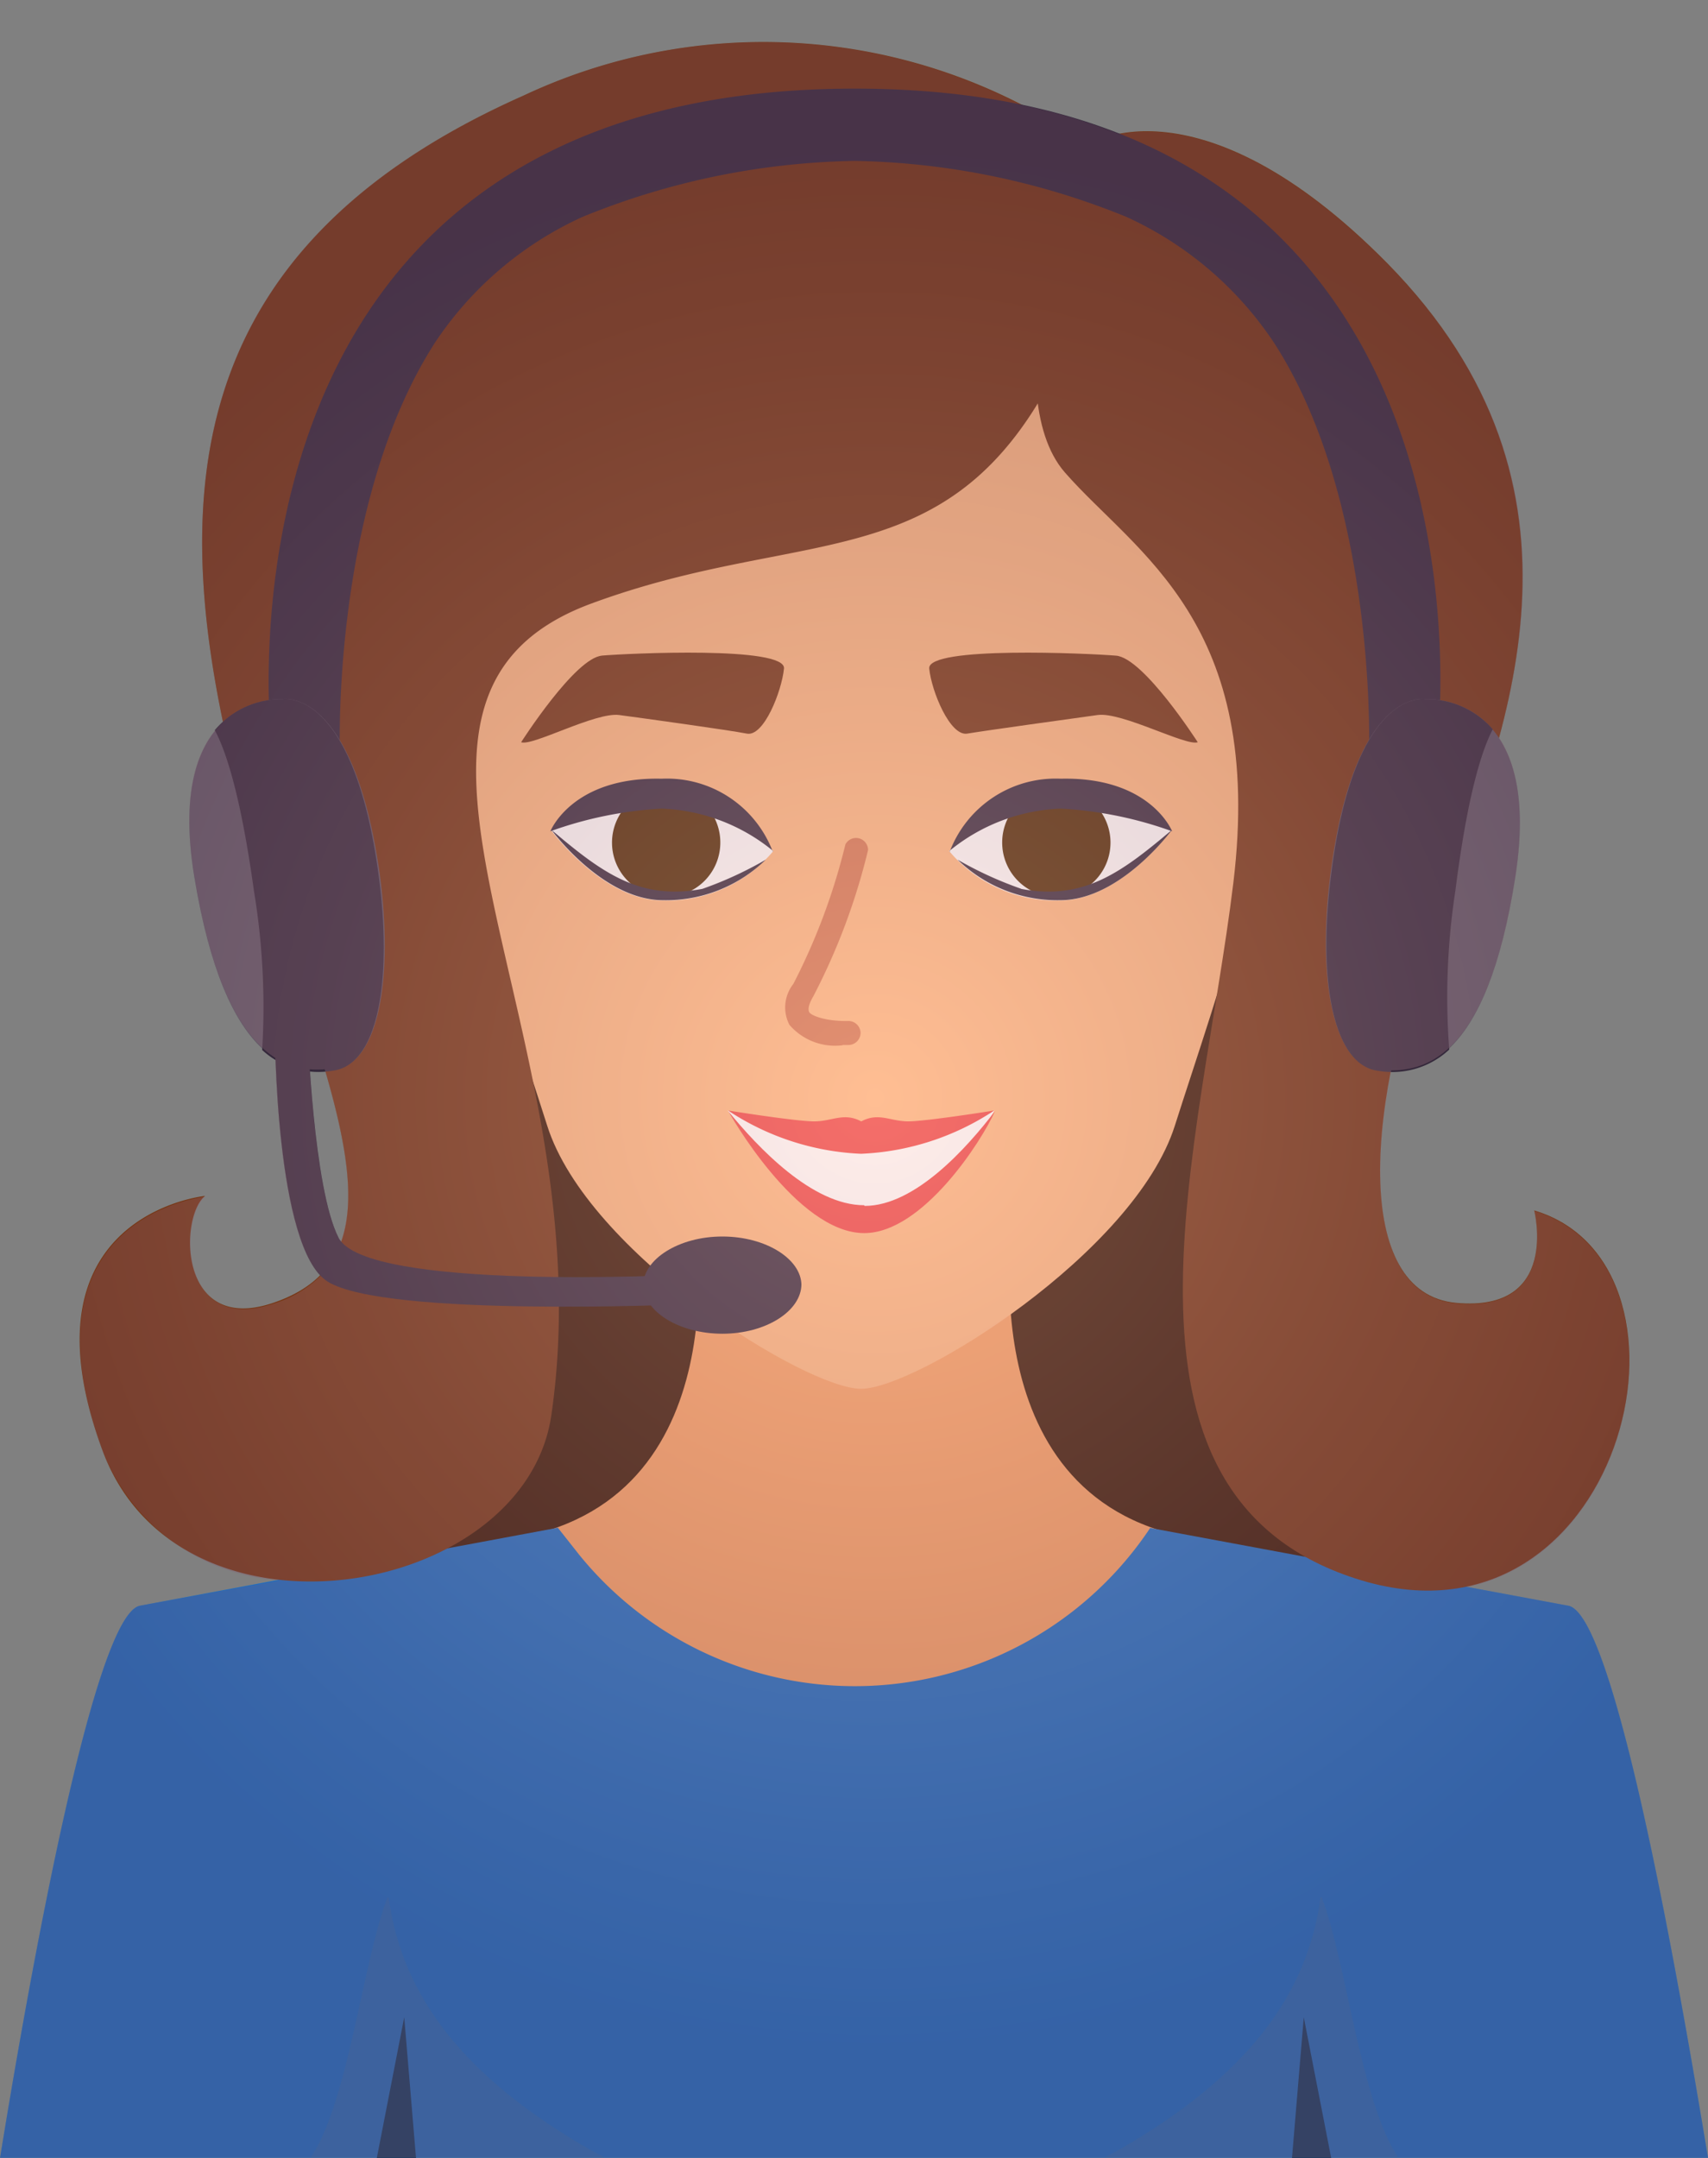
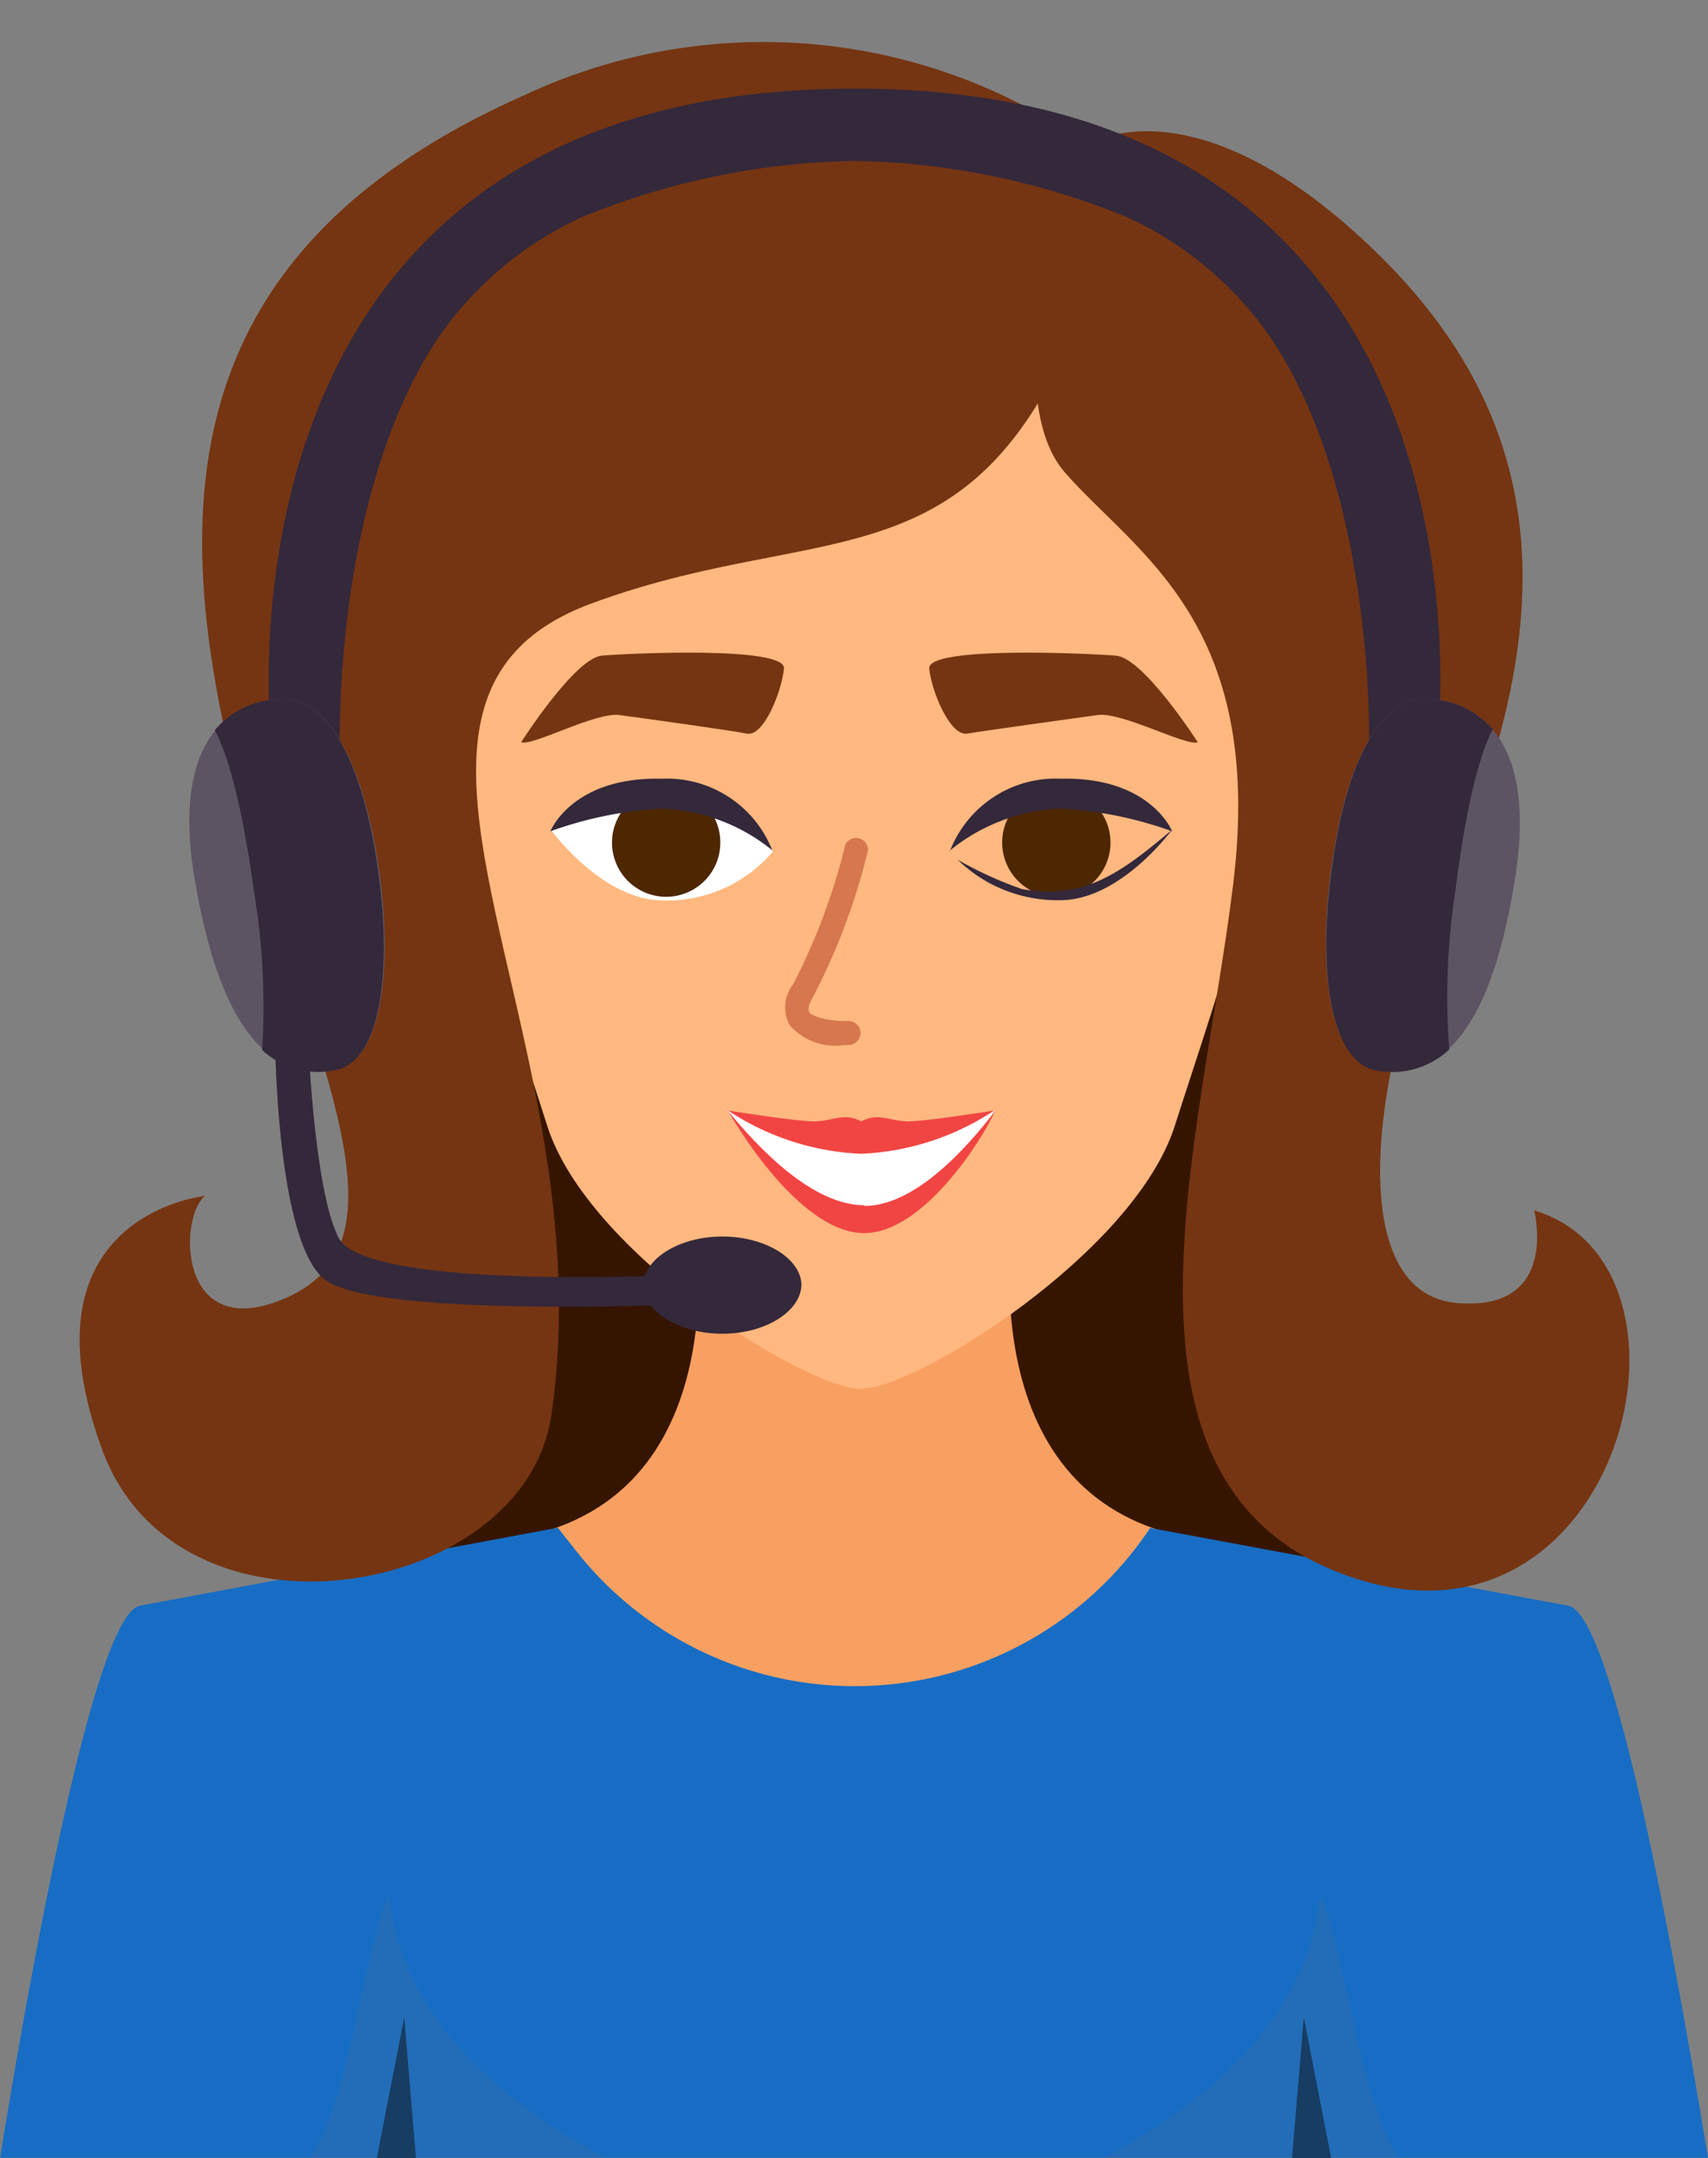
<svg xmlns="http://www.w3.org/2000/svg" viewBox="0 0 75.38 95.22">
  <rect x="0" y="0" width="75.38" height="95.22" fill="#808080" stroke="none" />
  <defs>
    <style>.cls-1{fill:none;}.cls-2{isolation:isolate;}.cls-3{clip-path:url(#clip-path);}.cls-4{fill:#361500;}.cls-5{fill:#f8a061;}.cls-6{fill:#176dc4;}.cls-7{fill:#ffb87f;}.cls-8{fill:#fff;}.cls-9{fill:#4d2700;}.cls-10{fill:#34283b;}.cls-11{fill:#d6774f;}.cls-12{fill:#753512;}.cls-13{fill:#f14543;}.cls-14{fill:#5d5463;}.cls-15,.cls-20{opacity:0.32;}.cls-15{mix-blend-mode:multiply;}.cls-16{clip-path:url(#clip-path-4);}.cls-17{fill:#3b6f9c;}.cls-18{clip-path:url(#clip-path-5);}.cls-19{fill:#173d63;}.cls-20{mix-blend-mode:overlay;}.cls-21{clip-path:url(#clip-path-7);}.cls-22{fill:url(#Безымянный_градиент_2);}</style>
    <clipPath id="clip-path" transform="translate(0 1.85)">
      <rect class="cls-1" width="75.38" height="93.36" />
    </clipPath>
    <clipPath id="clip-path-4" transform="translate(0 1.85)">
      <rect class="cls-1" x="13.71" y="81.87" width="12.95" height="11.49" />
    </clipPath>
    <clipPath id="clip-path-5" transform="translate(0 1.85)">
      <rect class="cls-1" x="48.72" y="81.87" width="12.95" height="11.49" />
    </clipPath>
    <clipPath id="clip-path-7" transform="translate(0 1.85)">
-       <path class="cls-1" d="M69.21,69l-4.43-.82c7.81-1.69,9.81-14.53,2.93-16.6,0,0,1.15,4.5-3.44,4.08-3.3-.3-3.95-4.75-2.87-10.28,1.91,0,4.34-1.15,5.49-8.59.47-3.1,0-5-.73-6.1,1.8-6.6,1.94-13.94-4.94-20.91-5.39-5.47-9.51-6.15-11.81-5.71a26.69,26.69,0,0,0-4.34-1.29,24.82,24.82,0,0,0-22-.39C8.68,8.77,7.56,19.07,9.84,30a3.26,3.26,0,0,0-.31.33h0c-.91,1.08-1.53,3-.95,6.5.82,5,2.19,7.11,3.57,8,.08,2.48.43,8,2,9.61a5,5,0,0,1-2.08,1.23c-4.2,1.42-4.14-3.81-3-4.72,0,0-8.36.83-4.54,11.22a9,9,0,0,0,7.83,5.71L6.18,69c-2,.37-4.82,16-6.18,24.38H75.38C74,85,71.23,69.35,69.21,69M14.94,52.76c-.77-1.49-1.12-5.21-1.27-7.43a3.66,3.66,0,0,0,.66,0c.92,3.14,1.38,5.72.72,7.59a.82.82,0,0,1-.11-.17" />
-     </clipPath>
+       </clipPath>
    <radialGradient id="Безымянный_градиент_2" cx="-165.52" cy="-56.49" r="1" gradientTransform="matrix(42.42, 0, 0, -42.42, 7059.94, -2347.84)" gradientUnits="userSpaceOnUse">
      <stop offset="0" stop-color="#ffc9bd" />
      <stop offset="0.16" stop-color="#e5b1ad" />
      <stop offset="0.56" stop-color="#a87b87" />
      <stop offset="0.85" stop-color="#82596f" />
      <stop offset="1" stop-color="#734c66" />
    </radialGradient>
  </defs>
  <g class="cls-2">
    <g id="Layer_1" data-name="Layer 1">
      <g class="cls-3">
        <g class="cls-3">
          <g class="cls-3">
            <path class="cls-4" d="M43.23,9.25S24.9,1.86,18.4,13.83s1.27,32.32-1.15,38.7S12,60.19,12,60.19s6.62,18.47,24.45,17.45,31.59-9.42,25.35-18.85,2.29-32.6.89-36.94S56.1,3.64,43.23,9.25" transform="translate(0 1.85)" />
            <path class="cls-5" d="M44.77,51.56l-7.08.5-7.08-.5S32.92,64.14,22.89,66c0,0,8.94,16.59,14.8,16.36C43.56,82.58,52.5,66,52.5,66c-10-1.85-7.73-14.43-7.73-14.43" transform="translate(0 1.85)" />
            <path class="cls-6" d="M75.38,93.36C74,85,71.23,69.35,69.21,69L50.76,65.57l-.12.18a15.66,15.66,0,0,1-25.08,1l-.94-1.19L6.18,69c-2,.37-4.82,16-6.18,24.38Z" transform="translate(0 1.85)" />
            <path class="cls-7" d="M38,13.13s-19.84-1.4-19.58,8.79,3.95,20.27,5.73,25.9S35.56,59.43,38,59.43s12.07-6,13.85-11.61,5.48-15.71,5.73-25.9S38,13.13,38,13.13" transform="translate(0 1.85)" />
            <path class="cls-8" d="M34.11,35.69a6.53,6.53,0,0,0-4.79-2.48,7.18,7.18,0,0,0-5,1.57s2.26,3.09,4.91,3.1a6.13,6.13,0,0,0,4.91-2.19" transform="translate(0 1.85)" />
            <path class="cls-9" d="M31.79,35.32a2.39,2.39,0,1,1-2.39-2.38,2.38,2.38,0,0,1,2.39,2.38" transform="translate(0 1.85)" />
            <path class="cls-10" d="M34.11,35.69a8.23,8.23,0,0,0-4.91-1.86,17.2,17.2,0,0,0-4.91,1s.95-2.41,4.91-2.32a5,5,0,0,1,4.91,3.23" transform="translate(0 1.85)" />
-             <path class="cls-10" d="M31,37.37c-2.79.53-4.47-.75-6.66-2.6h0s2.26,3.09,4.91,3.1a6.32,6.32,0,0,0,4.55-1.79A16.39,16.39,0,0,1,31,37.37" transform="translate(0 1.85)" />
-             <path class="cls-8" d="M41.91,35.69a6.53,6.53,0,0,1,4.79-2.48,7.18,7.18,0,0,1,5,1.57s-2.26,3.09-4.91,3.1a6.13,6.13,0,0,1-4.91-2.19" transform="translate(0 1.85)" />
            <path class="cls-9" d="M44.23,35.32a2.39,2.39,0,1,0,2.39-2.38,2.38,2.38,0,0,0-2.39,2.38" transform="translate(0 1.85)" />
            <path class="cls-10" d="M41.91,35.69a8.23,8.23,0,0,1,4.91-1.86,17.2,17.2,0,0,1,4.91,1s-.95-2.41-4.91-2.32a5,5,0,0,0-4.91,3.23" transform="translate(0 1.85)" />
            <path class="cls-10" d="M45.06,37.37c2.79.53,4.46-.75,6.66-2.6h0s-2.26,3.09-4.91,3.1a6.32,6.32,0,0,1-4.55-1.79,16.39,16.39,0,0,0,2.79,1.28" transform="translate(0 1.85)" />
            <path class="cls-11" d="M37.2,44.27a2.66,2.66,0,0,1-2.36-.9,1.67,1.67,0,0,1,.17-1.8,27.66,27.66,0,0,0,2.3-6.16.53.53,0,0,1,1,.25,28.26,28.26,0,0,1-2.42,6.46c-.19.32-.25.57-.17.7s.69.4,1.7.38a.54.54,0,0,1,.56.51.54.54,0,0,1-.52.55h-.3" transform="translate(0 1.85)" />
            <path class="cls-12" d="M26.57,27.08C25.38,27.17,23,30.9,23,30.9c.49.19,3.28-1.34,4.33-1.2s4.88.67,5.63.82,1.54-1.87,1.64-2.87-6.87-.67-8.07-.57" transform="translate(0 1.85)" />
            <path class="cls-12" d="M49.25,27.08c-1.22-.1-8.34-.43-8.24.57s.92,3,1.68,2.87,4.68-.67,5.75-.82,3.91,1.39,4.42,1.2c0,0-2.39-3.73-3.61-3.82" transform="translate(0 1.85)" />
            <path class="cls-8" d="M32.13,47.15a16.19,16.19,0,0,0,11.76,0S41,52.53,38.12,52.53s-6-5.38-6-5.38" transform="translate(0 1.85)" />
            <path class="cls-13" d="M38.14,51.33c-2.3,0-4.7-2.56-6-4.15l0,0s3,5.38,6,5.38c2.59,0,5.21-4.1,5.77-5.38-1.22,1.6-3.52,4.18-5.75,4.18" transform="translate(0 1.85)" />
            <path class="cls-13" d="M40.09,47.63c-.81,0-1.3-.41-2.08,0-.78-.41-1.27,0-2.08,0s-3.8-.48-3.8-.48A11.52,11.52,0,0,0,38,49.06a11.52,11.52,0,0,0,5.88-1.91s-3,.48-3.8.48" transform="translate(0 1.85)" />
            <path class="cls-12" d="M47.36,5.17S43.87,15.42,47,19s8.83,6.59,7.43,18.12S48.1,64,59.82,67.8,75.88,54,67.71,51.56c0,0,1.15,4.5-3.44,4.08s-4.07-8.84-.89-17S71,19.7,61.22,9.76c-8.3-8.41-13.58-5.5-13.86-4.59" transform="translate(0 1.85)" />
            <path class="cls-12" d="M49.63,5.78A24.88,24.88,0,0,0,23.1,2.37C7.6,9.25,7.47,20.64,10.4,32.45S19,53.3,12.05,55.64c-4.2,1.42-4.14-3.81-3-4.72,0,0-8.36.83-4.53,11.22,3.36,9.13,18.61,6.59,19.81-1.53,2.47-16.86-9.88-31.53,1.77-35.83s18.63.48,23.57-19" transform="translate(0 1.85)" />
            <path class="cls-10" d="M37.73,2.06C8.35,2.06,12,31.25,12,31.25h3s-.36-10.92,4.21-18a15.54,15.54,0,0,1,6.5-5.53,33.15,33.15,0,0,1,12-2.47,33.19,33.19,0,0,1,12,2.47,15.54,15.54,0,0,1,6.5,5.53c4.56,7,4.21,18,4.21,18h3S67.12,2.06,37.73,2.06" transform="translate(0 1.85)" />
            <path class="cls-14" d="M12.48,29s-5.26-.33-3.9,7.87,4.21,8.75,6.18,8.48,2.61-4.06,2-8.63C15.59,28.44,12.48,29,12.48,29" transform="translate(0 1.85)" />
            <path class="cls-10" d="M12.48,29a3.83,3.83,0,0,0-3,1.37c.5.93,1.15,2.91,1.73,7.11a31.31,31.31,0,0,1,.36,7,3.66,3.66,0,0,0,3.14.91c2-.27,2.61-4.06,2-8.63C15.59,28.44,12.48,29,12.48,29" transform="translate(0 1.85)" />
            <path class="cls-14" d="M62.88,29s5.27-.39,4,7.82-4.11,8.8-6.08,8.55-2.67-4-2.09-8.6C59.77,28.47,62.88,29,62.88,29" transform="translate(0 1.85)" />
            <path class="cls-10" d="M62.88,29a3.86,3.86,0,0,1,3,1.33c-.49.94-1.12,2.93-1.65,7.13a30.86,30.86,0,0,0-.27,7,3.67,3.67,0,0,1-3.13.94c-2-.24-2.67-4-2.09-8.6C59.77,28.47,62.88,29,62.88,29" transform="translate(0 1.85)" />
            <path class="cls-10" d="M12.13,43.58s0,9.66,2.33,11.12c2.56,1.59,15.83,1,15.83,1V54.39s-14.14.75-15.35-1.63c-1.12-2.19-1.36-9.18-1.36-9.18Z" transform="translate(0 1.85)" />
            <path class="cls-10" d="M35.37,54.81C35.37,56,33.8,57,31.88,57s-3.49-1-3.49-2.14,1.56-2.15,3.49-2.15,3.49,1,3.49,2.15" transform="translate(0 1.85)" />
            <g class="cls-15">
              <g class="cls-16">
                <path class="cls-17" d="M17.1,81.87c-1.09,2.83-1.72,9-3.39,11.49h13c-.27-.14-.55-.28-.8-.43-5.44-3.16-8.17-6.7-8.76-11.06" transform="translate(0 1.85)" />
              </g>
            </g>
            <g class="cls-15">
              <g class="cls-18">
                <path class="cls-17" d="M58.28,81.87c-.58,4.36-3.32,7.9-8.76,11.06-.25.15-.53.29-.8.43h13c-1.67-2.44-2.3-8.66-3.39-11.49" transform="translate(0 1.85)" />
              </g>
            </g>
            <polygon class="cls-19" points="18.36 95.22 17.84 89.01 16.63 95.22 18.36 95.22" />
            <polygon class="cls-19" points="58.75 95.22 57.54 89.01 57.02 95.22 58.75 95.22" />
            <g class="cls-20">
              <g class="cls-3">
                <g class="cls-21">
-                   <rect class="cls-22" width="75.38" height="95.22" />
-                 </g>
+                   </g>
              </g>
            </g>
          </g>
        </g>
      </g>
    </g>
  </g>
</svg>